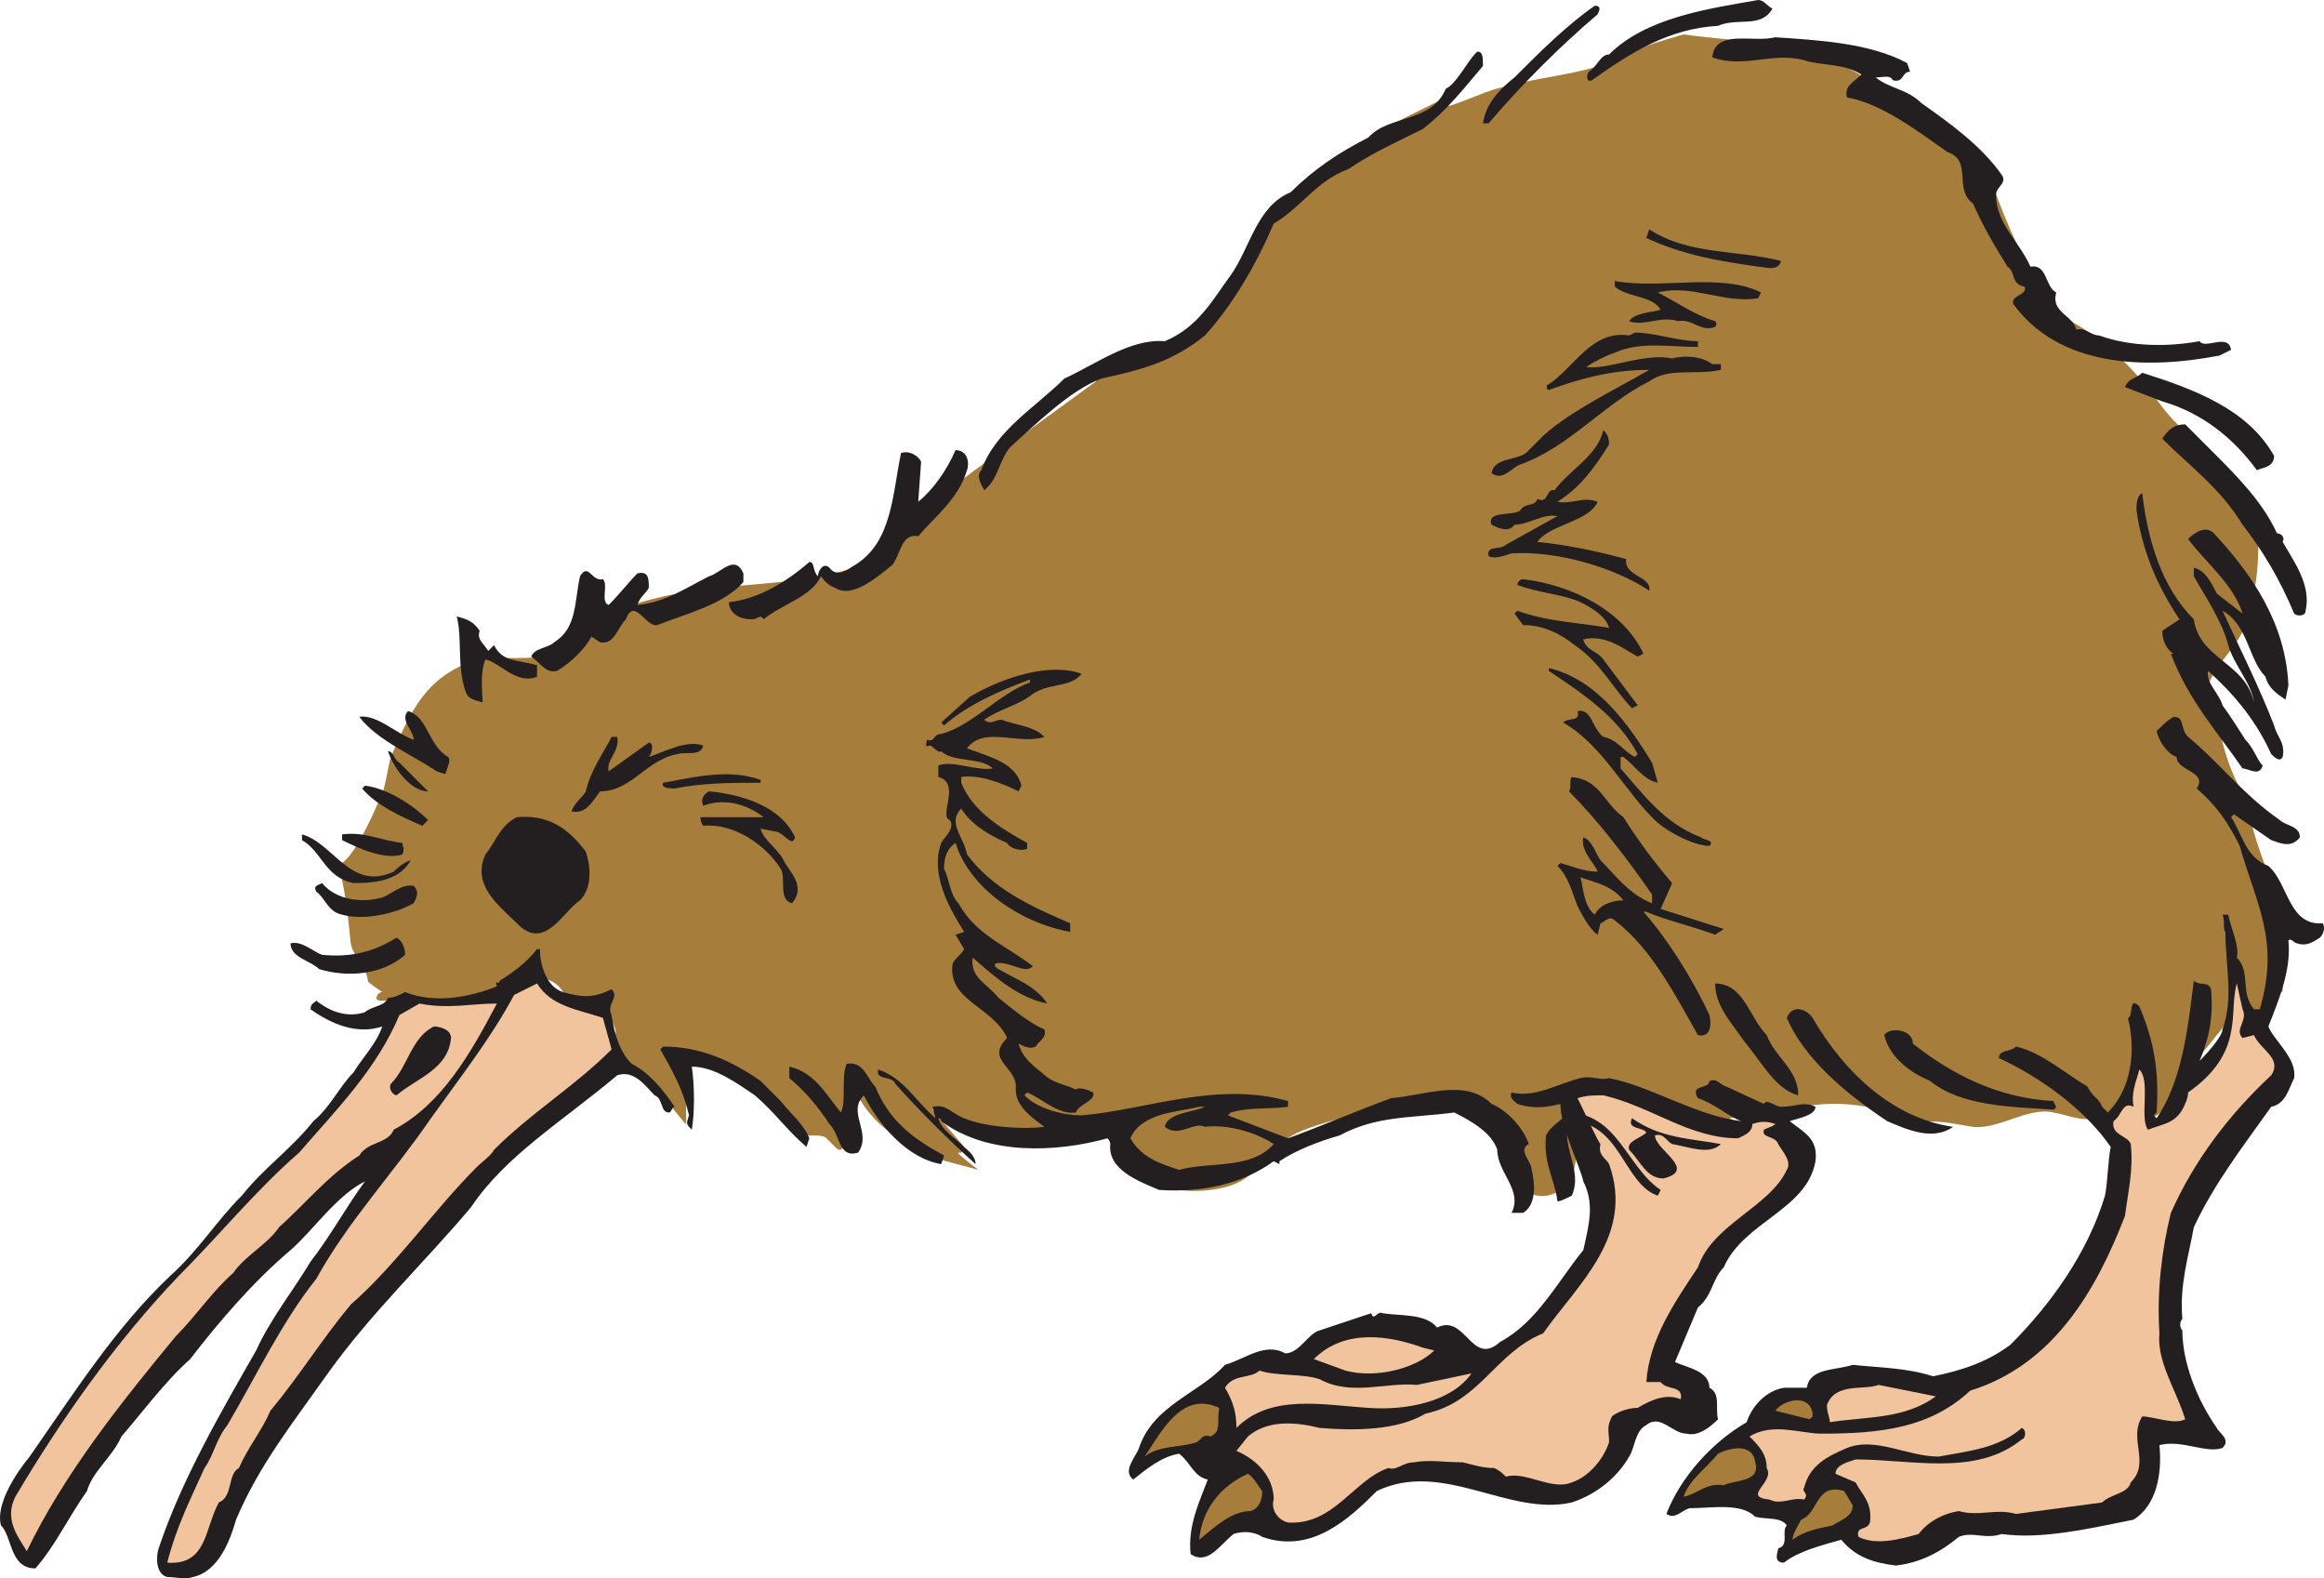
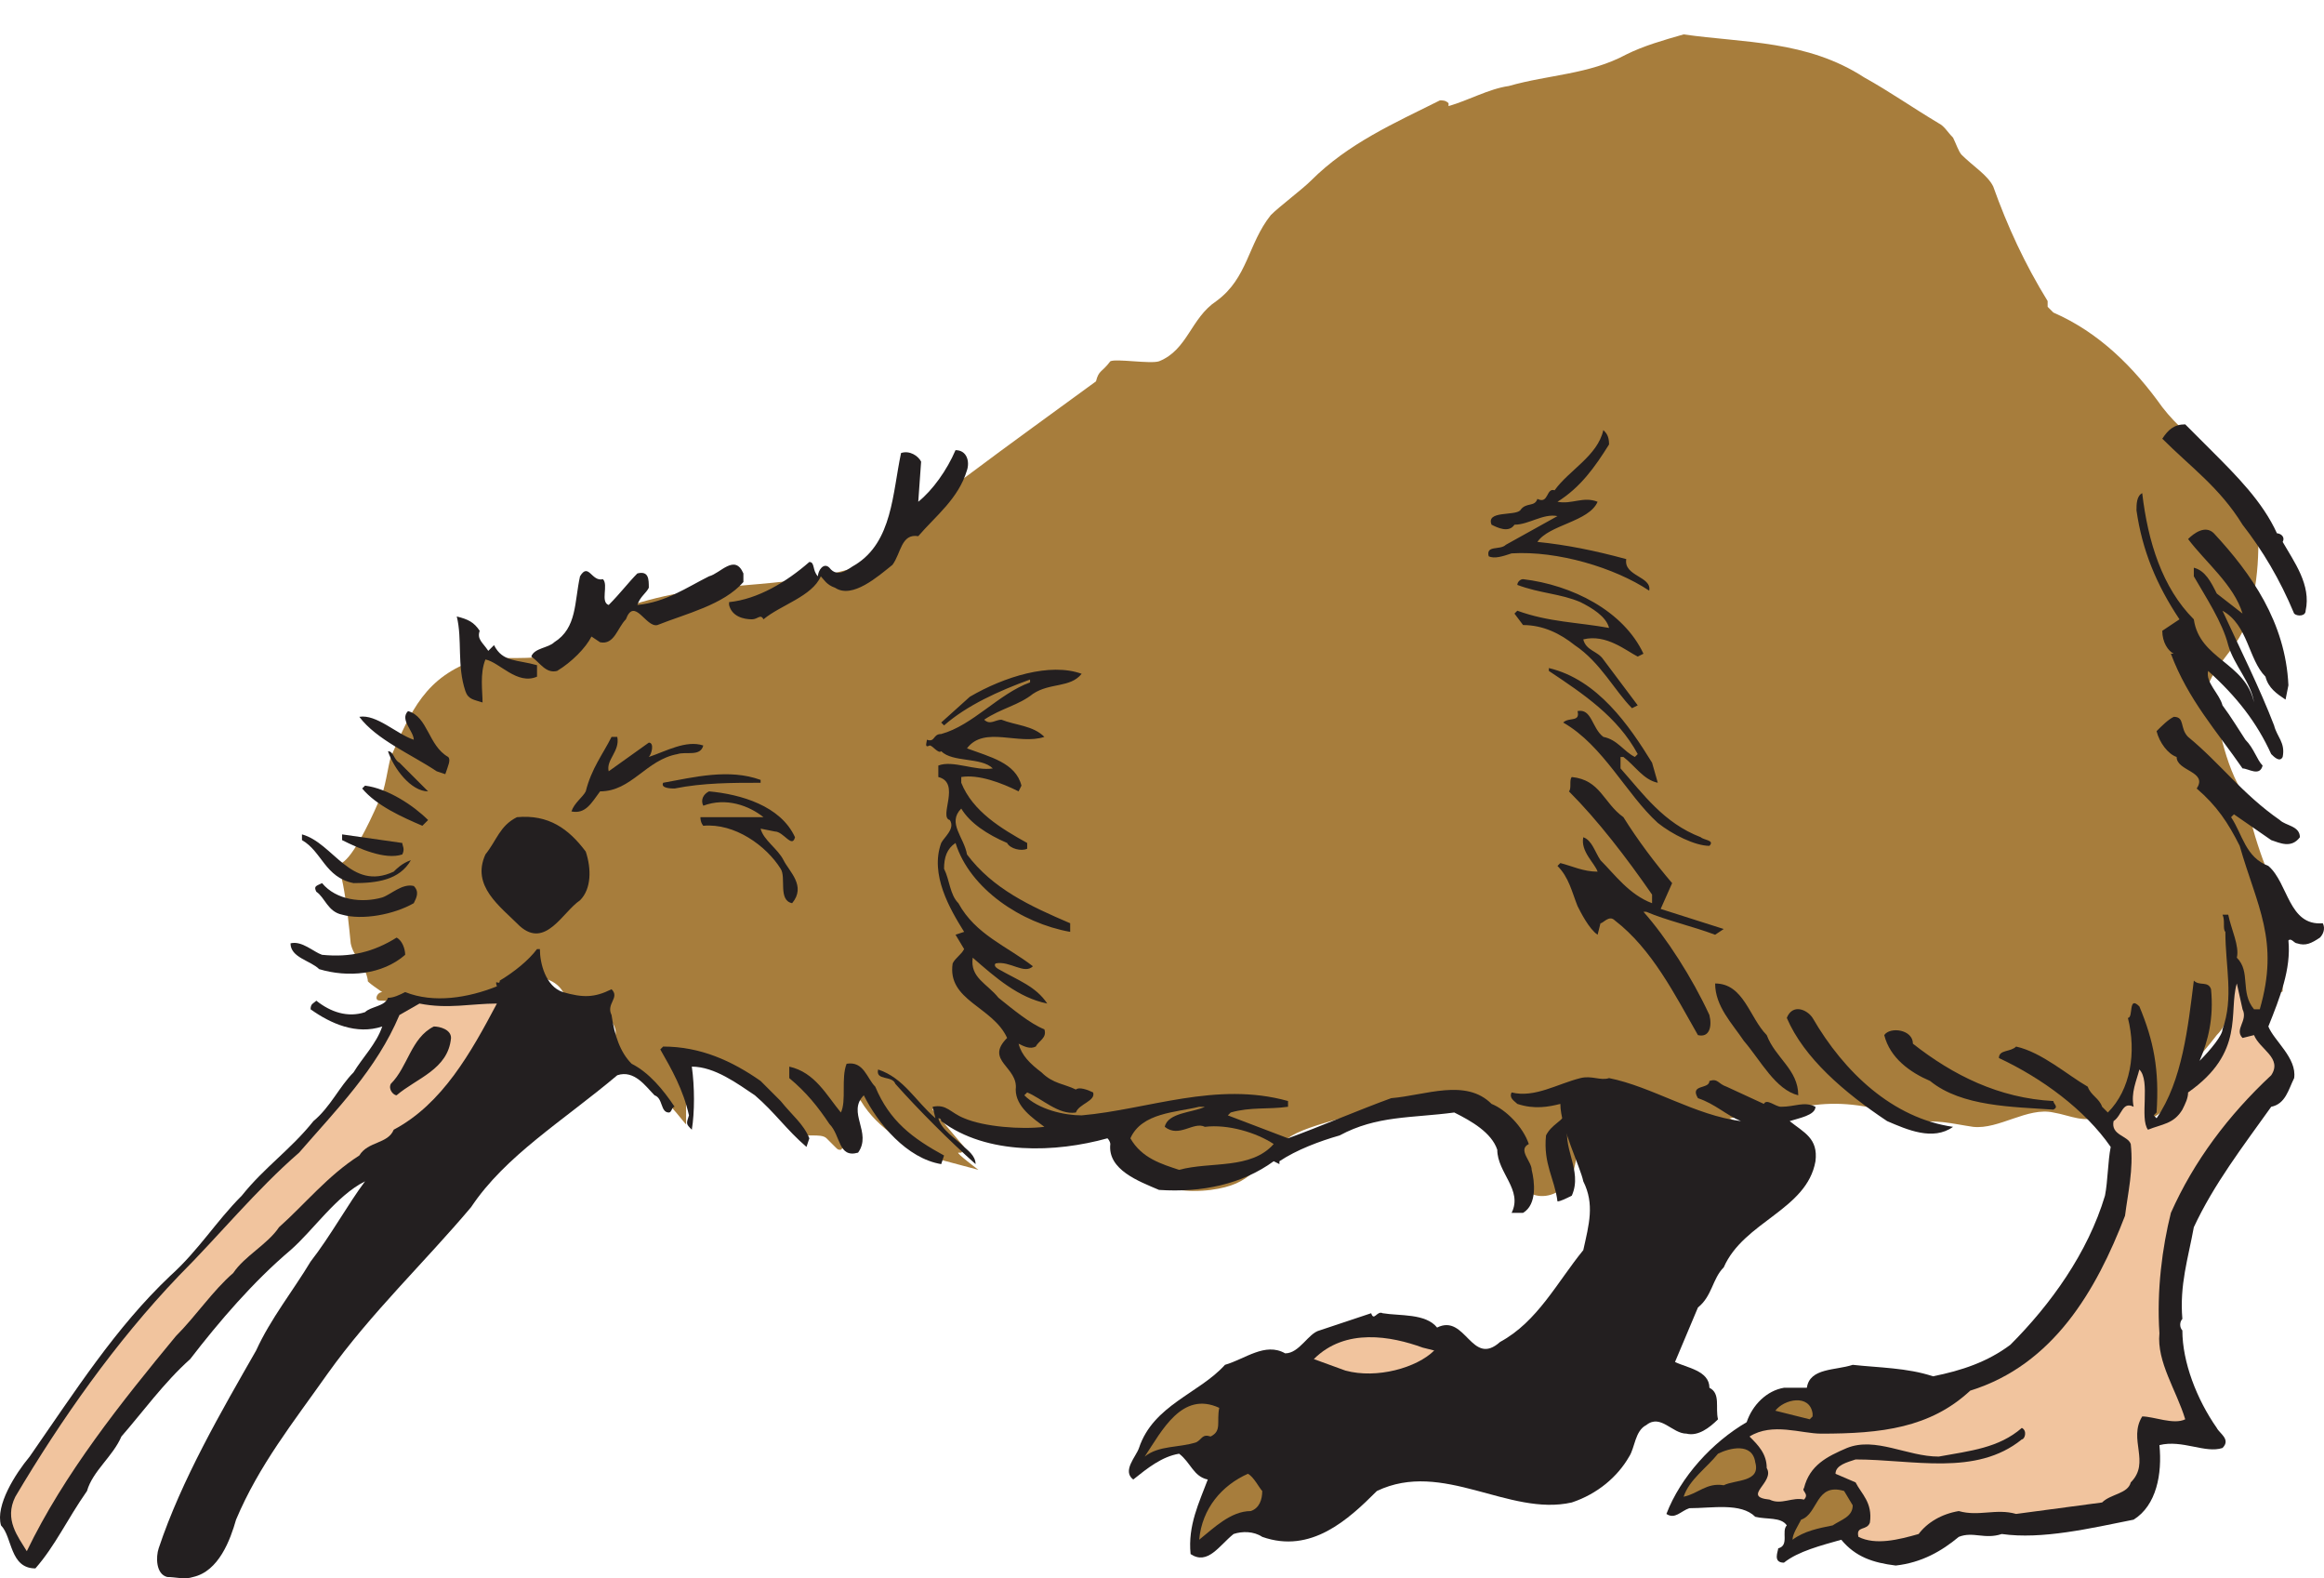
<svg xmlns="http://www.w3.org/2000/svg" width="608.073" height="412.833">
  <path fill="#a77d3c" fill-rule="evenodd" d="M599.513 240.75c-6-10.5-9.75-21-12-32.25-6-9-6.75-19.5-9.75-29.25 2.25-6 7.5-9.75 9.75-15.75 3.75-10.5 3.75-21 3-31.5-6-10.5-17.25-15.75-24.75-25.5-7.5-10.5-16.5-19.5-28.5-24.75l-1.5-1.5v-1.5c-6-9.75-10.5-19.5-14.25-30-1.5-3-5.25-5.25-8.25-8.25-.75-.75-1.5-3-2.25-4.5-1.5-1.5-2.25-3-3.75-3.75-7.5-4.5-12.75-8.25-19.5-12-15-9.75-31.5-9-47.25-11.25-5.25 1.5-10.5 3-15 5.25-9.75 5.25-20.25 5.25-30.75 8.25-5.25.75-10.5 3.75-15.75 5.25V27c-.75-.75-1.5-.75-2.25-.75-12 6-24 11.25-33.75 21-2.25 2.25-8.25 6.75-10.5 9-6 7.5-6 16.5-14.25 22.5-6.75 4.5-7.5 12.75-15 15.75-2.25.75-11.25-.75-12.75 0-2.25 3-3 2.25-3.75 5.25-11.25 8.25-21.75 15.75-33.75 24.75-9.75 6.75-16.5 16.5-27 23.25-23.25 7.5-39 3-63 11.25-4.5 1.5-16.5 12-21.75 12.75-3 .75-13.5 0-16.5.75-13.5 4.5-17.25 13.5-22.5 25.5-.75 2.25-1.5 9-3 11.25-15 34.5-11.25-2.25-7.5 37.5.75 3.75 3.75 5.25 4.5 9.75-.75 0 3.75 3 3.75 3-.75 0-1.5.75-1.5 1.5s.75.75 1.5.75 1.5 0 2.25.75v.75c0 .75.75.75 1.5.75s.75 0 .75-.75v-.75c3 .75 5.25.75 8.25 0 6-1.5 9.75-.75 16.5-1.5 2.25 0 5.25-5.25 7.5-5.25 5.25-.75 9.75.75 11.25 5.25l2.25 2.25c.75 0 .75 0 .75.75h1.5c3 0 6 .75 6.75 2.25 6 6.75-5.25 7.5 3 12 11.25 6.75 17.25 16.5 17.25 15.75v-15.75l.75-3 .75.75c9.75 3.75 18.75 8.25 24.75 17.25l3.75 3.75h3c1.5 0 3 0 3.75.75l2.25 2.25c.75.75.75.75 1.5.75l.75-.75.75-2.25c.75-3 2.25-5.25 2.25-8.25l.75-2.25.75.75c4.5 7.5 12.75 12 19.5 15l11.25 3s-6-4.5-5.25-4.5h.75c.75-.75.75-.75.75-1.5l-8.25-9.75c0-1.5 9 6 9 5.25V294l1.5.75c5.25.75 10.5 3 15.75 3 3 0 6-.75 8.25-.75 0 .75 12-1.5 12.75-1.5 3.75 3.75 2.25 7.5 9 12.75 4.5 3 10.5 3.75 16.5 3 11.25-1.5 11.25-6 20.25-13.5 4.5-3.75 24-7.5 29.25-9 6-.75 18.75 0 24 3.75 7.5 5.25 2.25 10.5 8.25 18 2.25 3 6.75 3 9.75.75l1.5-.75c.75 0 .75 0 .75-.75l.75-1.5c.75-3 1.5-6 1.5-9l.75-1.5h1.5c.75 0 1.5 0 1.5.75 1.5.75 2.25 1.5 3.75 2.25 2.25 1.5 5.25 3 8.25 2.25 8.25-1.5 15 1.5 22.5-.75l3-.75h.75l.75-2.25c.75-2.25 0-4.5-1.5-6l-1.5-.75c6.75-.75 12.75-1.5 19.5-3 7.5-1.5 15-.75 22.5 1.5 2.25.75 3.75 3.75 6.75 3 4.5-1.5 9.75 0 15 .75 6.75.75 14.25-5.25 21-3.75 4.5.75 8.25 3 12.75.75 6 .75 14.25 3.75 17.25-3.75 3-6.75 8.25-11.25 12.75-17.25 1.5-1.5 2.25-3 3-5.25l1.5-2.25.75.75c0 .75.75 1.5.75 2.25l.75 3c0 .75.75.75.75 1.5.75 0 1.5 0 1.5-.75l.75-2.25c1.5-1.5 2.25-3 3.75-3.75l3-4.5c.75 0 .75 0 .75-.75v-1.5c-.75-6 .75-11.25 2.25-16.5" />
-   <path fill="#231f20" fill-rule="evenodd" d="M463.763 2.25c-3 5.25-9 2.25-14.25 4.5-12.75.75-22.5 6.75-33 14.25-1.5.75-1.5-1.5-.75-2.25 2.25-1.5 3-4.5 5.25-4.5 9.75-9.75 26.25-12 39-14.25 1.5 0 2.25 1.5 3.75 2.25m-45.75 1.5c-9.75 8.25-20.25 18.75-28.5 28.5h-1.5c.75-5.25 4.5-9 8.25-12 6.75-6.75 13.5-13.5 21-18.75 1.5 0 1.5.75.75 2.25m81 12.75.75 2.25c-2.25 0-1.5 3-4.5 2.25-.75-1.5-2.25-.75-4.5-.75 3.75 3 8.25 3 12 6.75 7.5 5.25 15.75 11.25 21 18.75 1.5 2.25-1.5 3-1.5 5.25 0 7.5 6 12 9 18.75 4.5-.75 3.75 5.25 6.75 6.75-1.5 5.25 4.5 6 5.25 9.75 2.25-.75 3.75 1.5 6 1.5 8.25 3 18 3 26.25 1.5 1.5 2.25 7.5-2.25 8.25 2.25l-3 1.5c-19.5 3.75-42 3-54-13.5-.75-2.25 3.75-2.25 3-4.5-3.75-.75-2.25-3.75-4.5-5.25-3.75-6-6.75-11.25-9-16.5-5.25-3.75 0-11.25-6.75-13.5-7.5-5.25-17.25-12.75-26.25-14.25-.75-3 1.5-3.75 3.75-6-4.5-3-10.5-2.25-15-3.75-8.25-2.25-15.75 2.25-24-.75.75-7.5 10.5-3.75 16.5-5.25 11.25.75 24.75 1.5 34.5 6.75m-111 .75c-4.5 5.25-9 11.25-15.75 16.5-7.5 3.75-12.75 6-19.5 10.5-8.25 3-12 9.75-19.5 14.25-4.5 10.5-10.5 21-18 29.25-8.25 6.75-16.5 9-27 11.25-8.25 3-17.25 12-24 18-3 3.75-3 8.25-6.75 11.25-.75-1.5-2.25-3.75-.75-5.25 3.75-10.5 14.25-16.5 21.75-24 8.25-3.75 17.25-10.5 26.25-9.75 9-3.75 12.75-11.25 17.25-17.25 5.25-7.5 6.75-18 15.75-21.75 6-6 12.75-10.5 20.25-14.25 5.25-6 16.5-3.75 20.25-12.75 3-1.5 5.25-6.75 8.25-9.75 1.5 0 1.5 1.5 1.5 3.75m78 51c-.75 3-4.5 1.5-6 1.5-10.5-1.5-19.5-3-29.25-7.5l.75-2.25c10.5 6.75 22.5 5.25 34.5 8.25m-5.25 8.25-.75 1.5c-9 1.5-17.25-3.75-26.25-1.5 4.5 2.25 9.75 6 15 7.5.75.75 0 1.5 0 1.5-3.75 1.5-6-2.25-9.75-1.5-4.5-1.5-9 1.5-12.75 0 1.5-2.25 6-2.25 8.25-3-2.25-3.75-8.25-3-12-6v-1.5c12 2.25 27.75-2.25 38.25 3m-33 10.5c5.25 0 11.25 2.25 16.5 2.25v1.5c-7.5 0-15-1.5-21.75 1.5-2.25.75-5.25 2.25-7.5 3.75 6 .75 15-3.75 22.5-2.25 3-.75 7.5-.75 10.5 1.5h2.25v1.5c-6.75 1.5-13.5-.75-18.75 3-12 6-21 17.25-33.75 21.75-2.25.75-4.5 4.5-7.5 2.25.75-4.5 7.5-3 9.75-6l3.75-3.75c7.5-6.75 18.75-12 27.75-17.25-9.75 0-18 2.25-26.25 5.25-.75 0-.75-1.5 0-1.5 6.75-4.5 11.25-14.25 21-12.75l1.5-.75m167.25 32.25c0 3-3 3-4.5 3.75-6-8.25-14.25-15-24.75-18l-9.75-3.75c.75-2.25 3-2.25 4.5-3.75 14.25 4.5 27.75 9.75 34.5 21.75" />
  <path fill="#231f20" fill-rule="evenodd" d="M578.513 117.75c6.75 6.75 13.5 13.5 17.25 21.75.75 0 2.25.75 1.5 2.25 3 5.25 7.5 11.25 6 18 0 1.5-2.25 1.5-3 .75-3.75-9-8.25-16.5-13.5-23.25-6-9.75-13.5-15-21-22.5 1.5-2.25 3-3.75 6-3.75l6.75 6.75m-157.5-1.5c-3.75 6-7.5 11.25-13.5 15 3.75.75 6.75-1.5 10.5 0-2.25 5.25-12.75 6-15.75 10.5 7.5.75 15 2.25 23.25 4.5-.75 4.5 6.75 4.5 6 8.25-9-6-24-10.5-36-9.75-2.25.75-4.5 1.5-6 .75-.75-3 3-1.5 4.5-3l13.5-7.5c-3.75-.75-7.5 2.25-11.25 2.25-1.5 2.25-4.5.75-6 0-1.5-3.75 6-2.25 7.5-3.75 1.5-2.25 3.75-.75 4.5-3 3 1.5 2.25-3 4.5-2.25 3.75-5.25 11.25-9 12.75-15.75.75.75 1.5 1.5 1.5 3.75m-168 6.75c-2.25 7.5-8.25 12-12.75 17.25-4.5-.75-4.5 4.5-6.75 7.5-3.75 3-10.5 9-15 6-2.25-.75-3-2.25-3.75-3-2.25 5.25-10.5 7.5-15 11.25-.75-1.5-1.5 0-3 0-2.25 0-5.25-.75-6-3.75v-.75c7.5-.75 15-5.25 21-10.5 1.5 0 .75 2.25 2.25 3.75 0-1.5 1.5-3.75 3-2.25 2.25 3 5.25 0 6.75-.75 9.75-6 9.75-18.75 12-29.25 2.25-.75 4.5.75 5.25 2.25l-.75 10.5c3.75-3 7.5-8.25 9.75-13.5 3 0 3.75 3 3 5.25m321 39c1.5 10.5 13.5 11.25 15.75 21.75-.75-5.25-5.25-9.75-6.75-15-1.5-6-6-12.75-9-18v-2.25c3 .75 4.5 3.75 6 6.75l6.75 5.25c-2.25-7.5-9.75-13.5-14.25-19.5 1.5-1.5 4.5-3.75 6.75-1.5 9.75 10.5 18.75 23.25 19.5 39.75l-.75 3.75c-2.25-1.5-4.5-3-5.25-6-4.5-4.5-4.5-13.5-11.25-17.25 4.5 9.75 9.75 20.25 13.5 30 .75 3 3 4.5 2.25 8.25-.75 1.5-2.25 0-3-.75-3.75-8.25-9-15-16.5-21.75-.75 3 3 6 3.75 9 2.25 3 4.5 6.75 6 9 2.25 2.25 3 5.25 4.5 6.75-.75 3-3.75.75-5.25.75-6.75-9.75-14.25-18-18.75-30h.75c-1.5-.75-3-3-3-6l4.5-3c-6-9-9.75-18-11.25-28.5 0-1.5 0-3.75 1.5-4.5 1.5 12.75 5.25 24.75 13.5 33m-379.5-9.75c-5.25 6-15 8.25-22.5 11.25-3 .75-6-7.5-8.25-1.5-2.25 2.25-3 6.75-6.75 6l-2.25-1.5c-1.5 3-5.25 6.75-9 9-3 .75-4.5-2.25-6.75-3.75.75-2.25 4.5-2.25 6-3.75 6-3.75 5.25-10.5 6.75-17.25 2.25-3.75 3 1.5 6 .75 1.5 1.5-.75 6 1.5 6.75 3-3 5.25-6 7.5-8.25 3-.75 3 1.5 3 3.75-.75 1.5-2.25 2.25-3 4.5 7.5-.75 12.75-4.5 18.75-7.5 3-.75 6.75-6 9-.75v2.25m235.5 18.75-1.5.75c-3-1.5-8.25-6-14.25-4.5.75 3 3.75 3 5.25 5.25l9 12-1.5.75c-4.5-4.5-8.25-12-15-16.5-3.75-3-8.25-5.25-13.5-5.25l-2.25-3 .75-.75c8.25 3 15.75 3 24 4.5-.75-3-4.5-5.25-7.5-6.75-5.25-2.25-10.5-2.25-16.5-4.5 0-.75.75-1.5 1.5-1.5 12.75 1.5 26.25 8.25 31.5 19.5m-304.5-6c-.75 2.25.75 3 2.25 5.25l1.5-1.5c2.25 4.5 6 3.75 11.25 5.25v3c-5.25 2.25-9.75-3.75-13.5-4.5-1.5 3.75-.75 8.25-.75 11.25-2.25-.75-3.75-.75-4.5-3-2.25-6.75-.75-13.5-2.25-19.5 3 .75 4.5 1.5 6 3.75m306.75 34.5 1.5 5.25c-3.75-.75-6-4.5-9-6.75h-.75v3c6 6.75 11.25 14.25 21 18 .75.75 3.75.75 2.25 2.25-3.75 0-9.75-3-13.5-6-8.25-7.5-14.25-20.25-24.75-26.25 1.5-1.5 4.5 0 3.75-3 3.75-.75 3.75 4.5 6.75 6.75 3.75.75 5.25 3.75 8.25 5.25l.75-.75c-5.25-9.75-14.25-15.75-23.25-21.75v-.75c12.75 3 21 15 27 24.75m-149.25-23.25c-3 3.75-8.25 2.25-12.75 5.25-3.75 3-8.25 3.75-12.75 6.75 1.5 1.5 3 0 4.5 0 3.75 1.5 8.25 1.5 11.25 4.5-6.75 2.25-15.75-3-20.25 3 6 2.25 12.75 3.75 14.25 9.75l-.75 1.5c-4.5-2.25-10.5-4.5-15-3.75v1.5c3 7.5 10.5 12 17.25 15.75v1.5c-1.5.75-4.5 0-5.25-1.5-5.25-2.25-9.75-5.25-12-9-3.75 3.75.75 7.5 1.5 12 6.75 9 16.5 13.5 27 18v2.25c-12.75-2.25-26.25-11.25-30-23.25-2.25 1.5-3 3.75-3 6.75 1.5 3 1.5 6.75 3.75 9 4.5 8.25 12.75 11.25 19.5 16.5-2.25 2.25-6-1.5-9.75-.75-.75.75.75 1.5.75 1.5 5.25 3 9.75 4.5 12.75 9-7.5-1.5-13.5-6.75-19.5-12-.75 5.25 3.75 6.75 6.75 10.5 3.75 3 8.25 6.75 12 8.25.75 2.25-1.5 3-2.25 4.5-1.5.75-3 0-4.5-.75.75 3 3 5.25 6 7.5 3 3 6 3 9 4.5.75-.75 3 0 4.5.75.75 2.25-3.75 3-4.5 5.25-4.5.75-9-3.75-12.75-5.25l-.75.75c3.75 3.75 10.5 5.25 15 5.25 17.25-1.5 35.25-9 54-3.75v1.5c-5.25.75-9.75 0-15 1.5l-.75.75 15.75 6c8.25-3 18.75-7.5 27-10.5 9-.75 19.5-5.25 26.25 1.5 3.75 1.5 8.25 6 9.75 10.5-3 1.5.75 4.5.75 6.75.75 3 1.5 9-2.25 11.25h-3c3-6-3.75-10.5-3.75-16.5-1.5-4.5-6.75-7.5-11.25-9.75-11.25 1.5-20.25.75-30 6-5.25 1.5-11.25 3.75-15.75 6.75v.75l-1.5-.75c-8.25 6-18.75 8.25-30 7.5-5.25-2.25-13.5-5.25-12.75-12 0 0 0-.75-.75-1.5-13.5 3.75-31.5 4.5-43.5-4.5 0 0 0-.75-.75-.75.75 3 4.5 5.25 6.75 7.5.75.75 3 2.25 3 4.5-6.75-6-15-14.25-21-21-.75-2.25-5.25-.75-4.5-3.75 6.75 2.25 9.75 8.25 15 12.75l-.75-3c3.75-.75 4.5 1.5 8.25 3 5.25 2.25 15 3 21 2.25-3-2.25-7.5-5.25-7.5-9.75.75-6-8.25-7.5-2.25-13.5-3.75-8.25-15.75-9.75-14.25-19.5.75-1.5 2.25-2.25 3-3.75l-2.25-3.75 2.25-.75c-3.75-6-9-15-6-23.25.75-1.5 3.75-3.75 2.25-6-3-.75 3-9.75-3-11.25v-3c3.75-1.5 9.75 1.5 14.25.75-3-3-10.5-1.5-13.5-4.5-.75.75-2.25-1.5-3-1.5-1.5.75-.75-.75-.75-1.5 2.25.75 1.5-1.5 3.75-1.5 8.25-2.25 15-10.5 23.25-13.5v-.75c-8.25 3-16.5 6.75-22.5 12l-.75-.75 7.5-6.75c9-5.25 21-9 29.25-6M117.263 198c.75.75 0 2.25-.75 4.5l-2.25-.75c-6.75-4.5-15.75-8.25-20.25-14.25 4.5-.75 9.75 4.5 14.25 6 0-2.25-3.75-5.25-1.5-7.5 5.25 1.5 5.25 9 10.5 12m490.5 43.5c-9 .75-9-10.5-14.25-15-6-2.25-6.75-8.25-9.75-12.75l.75-.75 9.75 6.75c2.25.75 5.25 2.25 7.5-.75 0-3-3.75-3-5.25-4.5-9.75-6.75-15.75-15-24-21.75-2.25-2.25-.75-5.25-3.75-5.25-1.5.75-3 2.25-4.5 3.75.75 3 3 6 5.25 6.75 0 3.75 8.25 3.75 5.25 8.25 5.25 4.5 8.25 9 11.25 15 4.5 15.75 10.5 24.75 5.25 42.75h-1.5c-3.75-4.5-.75-9.75-4.5-13.5.75-3-1.5-7.5-2.25-11.25h-1.5c.75 1.5 0 3.75.75 4.5 0 9 2.25 17.25-.75 25.5 0 1.5-3 5.25-6 8.25 2.25-5.25 3.75-11.25 3-18.75-.75-2.25-3-.75-4.5-2.25-1.5 12-3 26.25-9.75 36l-.75-.75.75-.75c.75-11.25-.75-18.75-4.5-27.75-3-3-1.5 3-3 3 2.25 9 .75 18.75-5.25 24.75l-1.5-1.5c-.75-2.25-3-3-3.75-5.25-5.25-3-12-9-18.75-10.5-1.5 1.5-4.5.75-4.5 3 11.25 5.25 22.5 13.5 29.25 23.25-.75 3.75-.75 9-1.5 12.75-4.5 15-14.25 28.5-24.75 39-6 4.5-12.75 6.75-20.25 8.25-6.75-2.25-14.25-2.25-21-3-4.5 1.5-11.25.75-12 6h-6c-4.5.75-8.25 4.5-9.75 9-9 5.25-17.25 14.25-21 24 2.25 1.5 3.75-.75 6-1.5 6 0 13.5-1.5 17.25 2.25 3 .75 6.75 0 8.25 2.25-1.5 1.5.75 5.25-2.25 6 0 .75-1.5 3.75 1.5 3.75 3.75-3 9.75-4.5 15-6 3.75 4.5 8.25 6 14.25 6.75 6.75-.75 12-3.75 16.5-7.5 3.75-1.5 6.75.75 11.25-.75 10.5 1.5 23.25-1.5 34.5-3.75 6-3.75 7.5-12 6.75-19.5 6-1.5 12 2.25 16.5.75 2.25-2.25-.75-3.75-1.5-5.25-5.25-7.5-9-17.25-9-25.5-.75-.75-.75-2.25 0-3-.75-9 1.5-15.75 3-24 5.25-11.25 12.75-21 20.25-31.5 3.75-.75 4.5-4.5 6-7.5.75-5.25-5.25-9.75-6.75-13.5 3-7.5 6-15 5.25-22.5.75-.75 1.5.75 2.25.75 2.25.75 3.75 0 6-1.5.75-.75 1.5-2.25.75-3.75" />
  <path fill="#f1c49e" fill-rule="evenodd" d="M594.263 281.25c-11.25 10.5-20.25 22.5-26.25 36-2.25 9-3.75 20.25-3 31.5-.75 7.5 4.5 15 6.75 22.5-3 1.5-8.25-.75-11.25-.75-3.75 6 2.25 12-3 17.25-.75 3-5.25 3-7.5 5.25l-22.5 3c-5.25-1.5-9.75.75-15-.75-4.5.75-8.25 3-10.5 6-5.25 1.5-11.25 3-15.75.75-.75-3 2.25-1.5 3-3.75.75-5.25-2.25-7.5-3.75-10.5l-5.25-2.25c0-2.25 3-3 5.25-3.75 15 0 31.5 4.5 43.5-5.25.75 0 1.5-2.25 0-3-6 5.25-13.5 6-21.75 7.5-8.25 0-16.5-5.25-24-2.25-5.25 2.25-9.75 4.5-11.25 10.5-.75.75 1.5 1.5 0 3-3-.75-6 1.5-9 0-7.5-.75 1.5-4.5-.75-8.25 0-3.75-2.25-6-4.5-8.25 6-3.75 13.5-.75 18.75-.75 15.75 0 28.5-1.5 39-11.25 21.75-6.75 33-26.25 40.5-45.75.75-6 2.25-12 1.5-18.75-.75-2.25-5.25-2.25-4.5-6 2.25-1.5 2.25-5.25 5.25-3.75-.75-3.75.75-6.75 1.5-9.75 3 3 0 12.75 2.25 15.75 3.75-1.5 6.75-1.5 9-5.25.75-1.5 1.5-3 1.5-4.5 15-10.5 10.5-21 12.75-28.5l1.5 6.75c1.5 3-2.25 5.25 0 7.5l3-.75c1.5 3.75 7.5 6 4.5 10.5" />
  <path fill="#231f20" fill-rule="evenodd" d="M161.513 192.75c.75 3.75-3 6-2.25 9l10.5-7.5c1.5 0 .75 3 0 3.75 4.5-1.5 9.75-4.5 14.25-3-.75 3-4.5 1.5-6.75 2.25-8.25 1.5-12 9.75-20.25 9.75-2.25 3-3.75 6-7.5 5.25.75-2.25 3-3.75 3.75-5.25 1.5-6 4.5-9.75 6.75-14.25h1.5m-57 6.75 7.5 7.5c-4.5 0-9-6-10.5-10.5 1.5 0 1.5 2.25 3 3m94.5 5.25c-7.5 0-15 0-22.5 1.5-.75 0-3.75 0-3-1.5 8.25-1.5 17.25-3.75 25.5-.75v.75m225.75 9c3.75 6 8.25 12 12.75 17.25l-3 6.75 16.5 5.25-2.25 1.5c-6-2.25-12.75-3.75-18-6h-.75c6 6.75 12.75 17.25 17.25 27 .75 3 0 6-3 5.25-6-10.5-12-22.5-21.75-30-1.5-1.5-3 .75-3.75.75l-.75 3c-2.25-1.5-4.5-6-5.25-7.5-1.5-3.75-2.25-7.5-5.25-10.5l.75-.75c3 .75 6 2.25 9.75 2.25-.75-2.25-4.5-5.25-3.75-9 2.25.75 3 3.75 4.5 6 3.75 3.75 7.5 9 13.5 11.25V234c-6.75-9.75-14.25-19.5-21.75-27 .75-.75 0-3 .75-3.75 7.5.75 8.25 6.75 13.5 10.5m-312.75.75-1.5 1.5c-5.25-2.25-12-5.25-15.75-9.75l.75-.75c6 .75 12.75 5.25 16.5 9m96 4.5c-.75 3-3-1.5-5.25-1.5l-3.75-.75c.75 3 4.5 5.25 6 8.25s6 6.75 2.25 11.25c-3.75-.75-1.5-6.75-3-9-3.75-6-12-12-20.25-11.25 0 0-.75-.75-.75-2.25h16.5c-3.75-3-9.75-5.25-15.75-3-.75-1.5 0-3 1.5-3.75 8.25.75 18.75 3.75 22.5 12m-54.75 3.75c1.5 4.5 1.5 9.75-1.5 12.75-4.5 3-9 12.75-15.75 6.75-5.25-5.25-12.75-10.5-9-18.75 3-3.75 3.75-7.5 8.25-9.75 8.25-.75 13.5 3 18 9m-50.25 5.25c.75-.75 2.25-2.25 4.5-3-3 5.25-9 6-15 6-7.5-1.5-8.25-8.25-13.5-11.25v-1.5c8.25 2.25 12.75 15 24 9.75" />
-   <path fill="#231f20" fill-rule="evenodd" d="M105.263 220.5c0 .75.75 1.5 0 3-4.5 1.5-11.25-1.5-15.75-3.75v-1.5c6-.75 9.75 1.5 15.75 2.25" />
-   <path fill="#a77d3c" fill-rule="evenodd" d="M424.763 235.5c-2.25 0-6 .75-7.5 3.75-3-2.25-3-7.5-3.75-9.75 4.5 1.5 8.25 2.25 11.25 6" />
+   <path fill="#231f20" fill-rule="evenodd" d="M105.263 220.5c0 .75.75 1.5 0 3-4.5 1.5-11.25-1.5-15.75-3.75v-1.5" />
  <path fill="#231f20" fill-rule="evenodd" d="M100.013 234.75c2.25-.75 5.25-3.75 8.25-3 1.5 1.5.75 3 0 4.5-5.25 3-13.5 4.5-18.75 3-3.75-.75-4.5-4.5-6.75-6-.75-1.5 0-1.5 1.5-2.25 3.75 4.5 10.5 5.25 15.75 3.75m6 15c-6 5.25-15 6-22.5 3.75-2.25-2.25-7.5-3-7.5-6.75 3-.75 6 2.25 8.25 3 7.5.75 13.5-.75 19.5-4.5 1.5.75 2.25 3 2.25 4.5m41.25 9.75c5.25 1.5 8.25 1.5 12.75-.75 2.25 2.25-1.5 3.75 0 6.75.75 5.25 2.25 9.75 5.25 12.75 4.5 2.25 8.25 6.75 11.25 11.25-.75 0-.75 1.5-1.5 1.5-2.25 0-1.5-3.75-3.75-4.5-2.25-2.25-5.25-6.75-9.75-5.25-14.25 12-29.25 21-38.25 34.5-12 14.25-26.25 27.75-37.5 43.5-9 12.75-18 24-24 38.25-1.5 5.25-4.5 13.5-11.25 15-2.25.75-4.5 0-6.75 0-3-.75-3-5.25-2.25-7.5 6-18 16.5-36 25.5-51.75 3.75-8.25 9.75-15.75 14.25-23.25 5.25-6.75 9.75-15 14.25-21-7.5 3.75-13.5 12.75-19.5 18-9.75 8.25-18.75 18.75-26.25 28.5-6.75 6-12.75 14.25-18 20.25-2.25 5.25-7.5 9-9 14.25-5.25 7.5-8.25 14.25-13.5 20.25-6.75 0-6-8.25-9-11.25-1.5-5.25 3.75-13.5 7.5-18 12-17.25 22.5-33.75 36.75-47.25 7.5-6.75 12-14.25 18.75-21 6-7.5 12.75-12 18.75-19.5 4.5-3.75 6.75-9 10.5-12.75 2.25-3.75 6-7.5 7.5-12-6.75 2.25-13.5-.75-18.75-4.5 0-1.5.75-1.5 1.5-2.25 3.75 3 8.25 4.5 12.75 3 1.5-1.5 5.25-1.5 6-3.75 1.5 0 3-.75 4.5-1.5 7.5 3 16.5 1.5 24-1.5-.75-2.25.75 0 .75-1.5 3.75-2.25 7.5-5.25 9.75-8.25h.75c0 3.75 1.5 9.75 6 11.25" />
-   <path fill="#f1c49e" fill-rule="evenodd" d="M157.763 266.25c.75 3 1.5 5.25 2.25 8.25-9.75 9.75-21 16.5-30.75 26.25-.75 1.5-3 3-4.5 4.5-11.25 11.25-21 25.5-33 36-7.5 9-13.5 18.75-21 27.75-2.25 5.25-6 9.75-8.25 15-3 1.5-1.5 7.5-5.25 9-3.75 6.75-3 16.5-13.5 15.75 2.25-9 6-16.5 9.75-24.75 2.25-3 3-7.5 6-11.25 7.5-12.75 14.25-27 23.25-38.25 8.25-15 20.25-27.75 30-42 7.5-10.5 15.75-21 21.75-32.25l6-3c3.75 6 10.5 6.75 17.25 9" />
  <path fill="#231f20" fill-rule="evenodd" d="M462.263 270.75c2.25 6 8.25 9 8.25 15.75-6-1.5-9.75-9-14.25-14.25-3-4.5-7.5-9-7.5-15 7.5 0 9 9 13.5 13.5" />
  <path fill="#f1c49e" fill-rule="evenodd" d="M130.013 262.5c-6.75 12.75-14.25 26.25-27 33-1.5 3.75-6.75 3-9 6.75-8.25 5.25-14.25 12.75-21 18.75-3 4.5-9 7.5-12 12-5.25 4.5-9.75 11.25-15 16.5-14.25 17.25-29.25 36-39 56.25-2.25-3.75-6-8.25-3-14.25 12-20.25 26.25-40.5 42.75-57.75 10.5-10.5 20.25-22.5 31.5-32.25 9.75-11.25 20.25-21.75 26.25-36l5.25-3c7.5 1.5 13.5 0 20.25 0" />
  <path fill="#231f20" fill-rule="evenodd" d="M474.263 266.25c8.25 14.25 21 26.25 36.75 28.5-5.25 3.75-12 .75-17.25-1.5-11.25-7.5-21.75-16.5-26.25-27 1.5-3.75 5.25-2.25 6.75 0m-356.25 5.25c-.75 8.25-9 10.5-14.25 15-.75 0-2.25-1.5-1.5-3 4.5-4.5 5.25-12 11.25-15 1.5 0 4.5.75 4.5 3m382.5 1.5c10.5 8.25 22.5 14.25 36.75 15 0 .75 1.5 1.5 0 2.25-10.5-.75-24-.75-32.25-7.5-5.25-2.25-10.5-6-12-12 1.5-2.25 7.5-1.5 7.5 2.25m-301.5 9.75 5.25 5.25c3 3.75 6 6 7.5 9.75l-.75 2.25c-5.25-4.5-8.25-9-13.5-13.5-4.5-3-10.5-7.5-16.5-7.5.75 5.25.75 12 0 16.5-1.5-1.5-1.5-1.5-.75-3.75-1.5-6.75-4.5-12-7.5-17.25l.75-.75c9.75 0 18 3.75 25.5 9m30 1.5c3.75 9 9.75 13.5 18 18l-.75 2.25c-9-1.5-16.5-10.5-20.25-18-4.5 4.5 2.25 9.75-1.5 15-5.25 1.5-4.5-4.5-7.5-7.5-3-4.5-6-8.25-10.5-12v-3c6.75 1.5 9.75 7.5 13.5 12 1.5-3 0-9 1.5-12.75 4.5-.75 5.25 3.75 7.5 6m239.25 9c2.25-.75 6.75-1.5 6.75-3.75-3-1.5-5.25 0-9 0-1.5 0-3.75-2.25-4.5-.75l-9.75-4.5c-2.25-.75-2.25-2.25-4.5-1.5 0 2.25-5.25.75-3 4.5 4.5 1.5 7.5 4.5 11.25 6-12-1.5-23.25-9-34.5-11.25-2.25.75-4.5-.75-7.5 0-6 1.5-12 5.25-18 3.75-.75 1.5.75 2.25 1.5 3 4.5 1.5 8.25.75 11.25 0 0 6 5.25 16.5 6 20.25 3 6 1.5 11.25 0 18-6.75 8.25-12 18.75-21.75 24-7.5 6.75-9-7.5-16.5-3.75-3-3.75-9.75-3-14.25-3.75-1.5-.75-2.25 2.25-3 0l-13.5 4.5c-3 .75-5.25 6-9 6-5.25-3-10.5 1.5-15.75 3-6.75 7.5-18.75 10.5-22.5 21.75-.75 2.25-4.5 6-1.5 8.25 3.75-3 7.5-6 12-6.75 3 2.25 3.75 6 7.5 6.75-2.25 6-5.25 12-4.5 19.5 4.5 3 7.5-2.25 11.25-5.25 2.25-.75 5.25-.75 7.5.75 12.75 4.5 22.5-4.5 30-12 17.25-8.25 34.5 6.75 51 3 6.75-2.25 12-6.75 15-12 1.5-2.25 1.5-6.75 4.5-8.25 3.75-3 6.75 2.25 10.5 2.25 3 .75 6-1.5 8.25-3.75-.75-3 .75-6.75-2.25-8.25 0-4.5-6-5.25-9-6.75l6-14.25c3.75-3 3.75-7.5 6.75-10.5 5.25-12 21.75-15 24-27.75.75-6-3-7.5-6.75-10.5" />
-   <path fill="#f1c49e" fill-rule="evenodd" d="M467.513 306c-4.5 9.75-19.5 14.25-23.25 25.5-6 9-12.75 18.75-13.5 30h3.75c1.5 2.25 6 .75 5.25 4.5-3.75-1.5-7.5 0-11.25 2.25-3 0-6 1.5-6.75 2.25-1.5 3-.75 3.75-.75 6.75-1.5 4.5-5.25 9-9.75 10.5-5.25 2.25-12-3-17.25-1.5-.75-.75-1.5-1.5-3-2.25-3 0-5.25-.75-8.25-1.5-4.5 0-9-.75-12.75 0-3 0-4.5 2.25-6.75 1.5-9 3-14.25 15-26.25 14.25-3-.75-4.5-3.75-3.75-6 0-6-4.5-10.5-9.75-12.75l3-3.75c5.25-4.5 12.75-3.75 18.75-2.25 9 .75 20.25.75 27.75-3.75 14.25-3 18-15.75 30.75-21 9-12.75 24-25.5 17.25-44.25-.75-1.5-3-2.25-2.25-5.25-.75-.75-3.75-7.5-6-12 2.25-.75 4.5-.75 6.75-.75 12.75 3 22.5 11.25 35.25 11.25 1.5-.75 3.75-1.5 3.75-3.75 2.25-.75 3.75-.75 6 0-.75.75-1.5.75-3 1.5-.75 2.25 3 1.5 3.75 3.75.75 1.5 3.75 4.5 2.25 6.75" />
  <path fill="#a77d3c" fill-rule="evenodd" d="M315.263 289.5c-3 1.5-9.75 1.5-10.5 5.25 3.75 3 7.5-1.5 10.5 0 6-.75 13.5 1.5 18 4.5-6 6.75-16.5 4.5-24.75 6.75-4.5-1.5-9.75-3-12.75-8.25 3-6.75 12-6.75 18-8.25h1.5" />
  <path fill="#231f20" fill-rule="evenodd" d="m434.513 311.25-.75 1.5c-9-3-9.75-19.5-23.25-19.5-2.25 6.75 3.75 12.75.75 19.5-1.5.75-3 1.5-3.75 1.5-.75-6-3.75-9.75-3-17.25 1.5-3 4.5-3.75 5.25-6 13.5 0 15.75 14.25 24.75 20.25" />
  <path fill="#231f20" fill-rule="evenodd" d="M450.263 299.25c-3 3-8.25.75-12.75 0-1.5-.75-2.25-3-4.5-2.25 0 3.75 11.25 9 2.25 11.25-4.5 0-6-4.5-9-7.5-.75-2.25 3-3 4.5-4.5-.75-1.5-5.25-.75-3.75-3.75 7.5 5.25 15 5.25 23.25 6.75" />
  <path fill="#f1c49e" fill-rule="evenodd" d="M375.263 353.25c-4.5 4.5-15 7.5-23.25 5.25l-8.25-3c8.25-8.25 20.25-6 28.5-3l3 .75" />
-   <path fill="#f1c49e" fill-rule="evenodd" d="M345.263 360.75c8.25 4.5 17.25.75 25.5 1.5l14.25-3c-5.25 7.5-17.25 9.75-27 9-12-.75-25.5-3.75-34.5 5.25 0-3.75-.75-6.75-3-10.5 2.25-3.75 6.75-2.25 9-4.5 4.5 1.5 11.25.75 15.75 2.25m161.25 4.5c-8.25 6-18 5.25-27.75 6.75 0-1.5-.75-2.25-.75-4.5 2.25-6 9.75-3.75 13.5-5.25l15 3" />
  <path fill="#a77d3c" fill-rule="evenodd" d="M474.263 369.75v.75l-.75.75-9-2.25c2.25-3 9-4.5 9.75.75m-155.25-1.5c-.75 3.75.75 6-2.25 7.5-2.25-.75-2.25.75-3.75 1.5-4.5 1.5-9.75.75-13.5 3.75 4.5-6.75 9.75-17.25 19.5-12.75m140.25 14.25c1.5 5.25-5.25 4.5-8.25 6-4.5-.75-6.75 2.25-10.5 3 1.5-4.5 6-7.5 9-11.25 3-1.5 9-3 9.75 2.25m-129 7.5c0 2.25-.75 4.5-3 5.25-5.25 0-9.75 4.5-13.5 7.5.75-8.25 6-14.25 12.75-17.25 1.5.75 3 3.75 3.75 4.5m154.5 3.75c0 3-3 3.75-5.25 5.25-3.75.75-7.5 1.5-10.5 3.75 0-1.5 1.5-3.75 2.25-5.25 4.5-1.5 3.75-9.75 11.25-7.5l2.25 3.75" />
</svg>